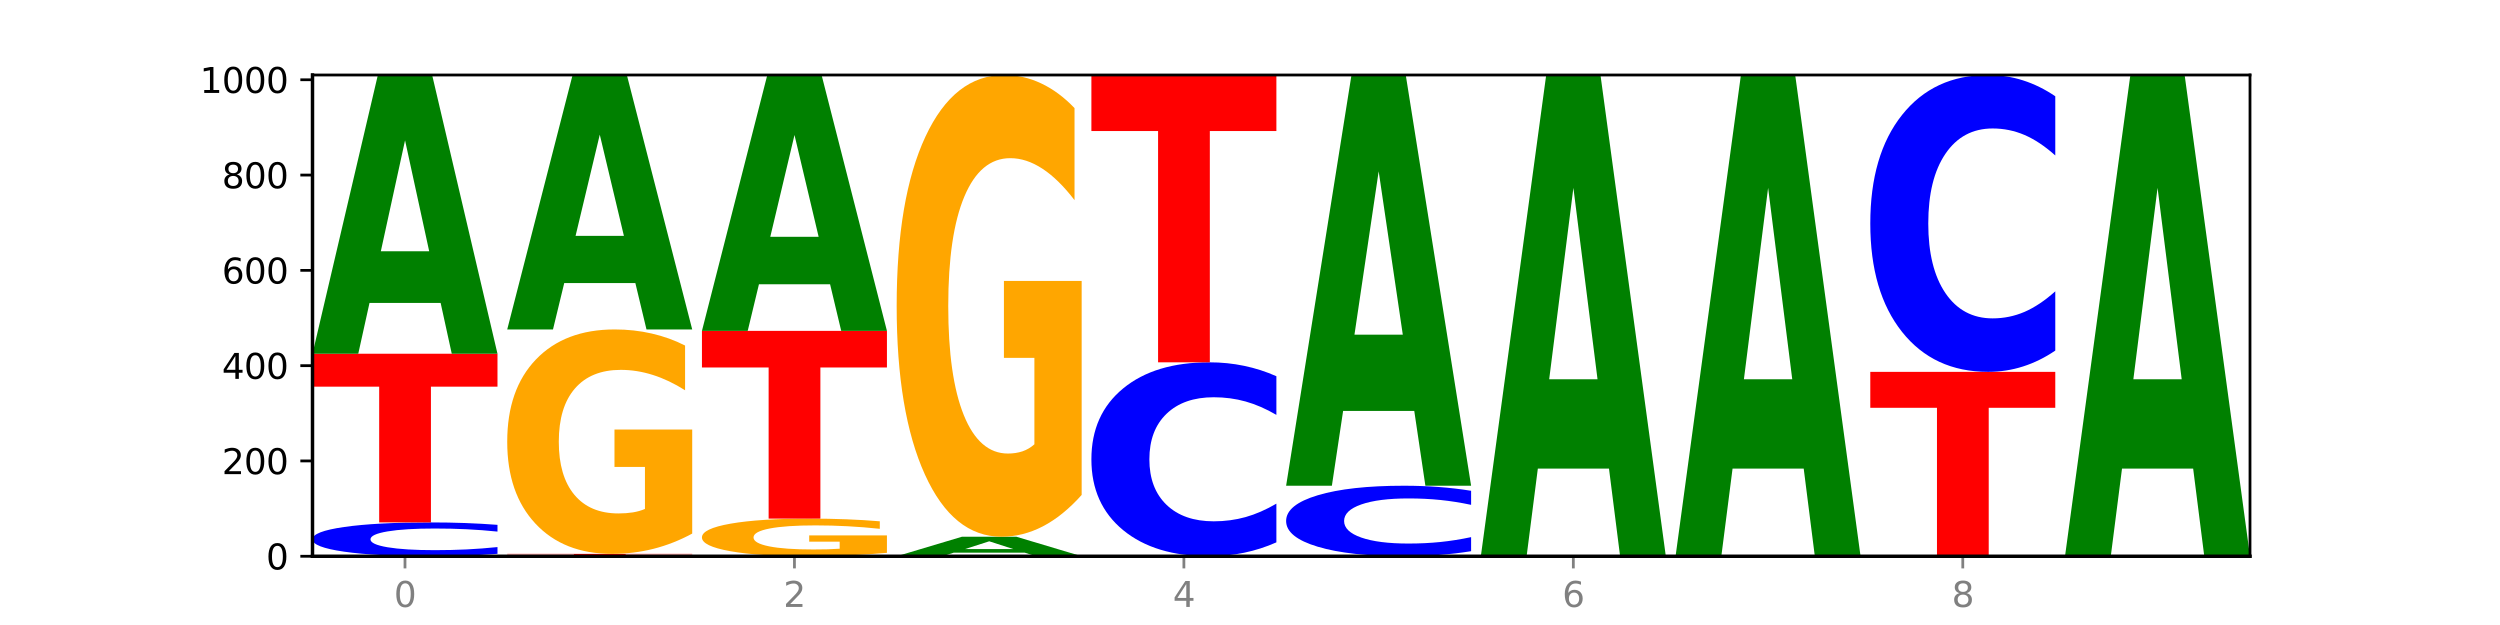
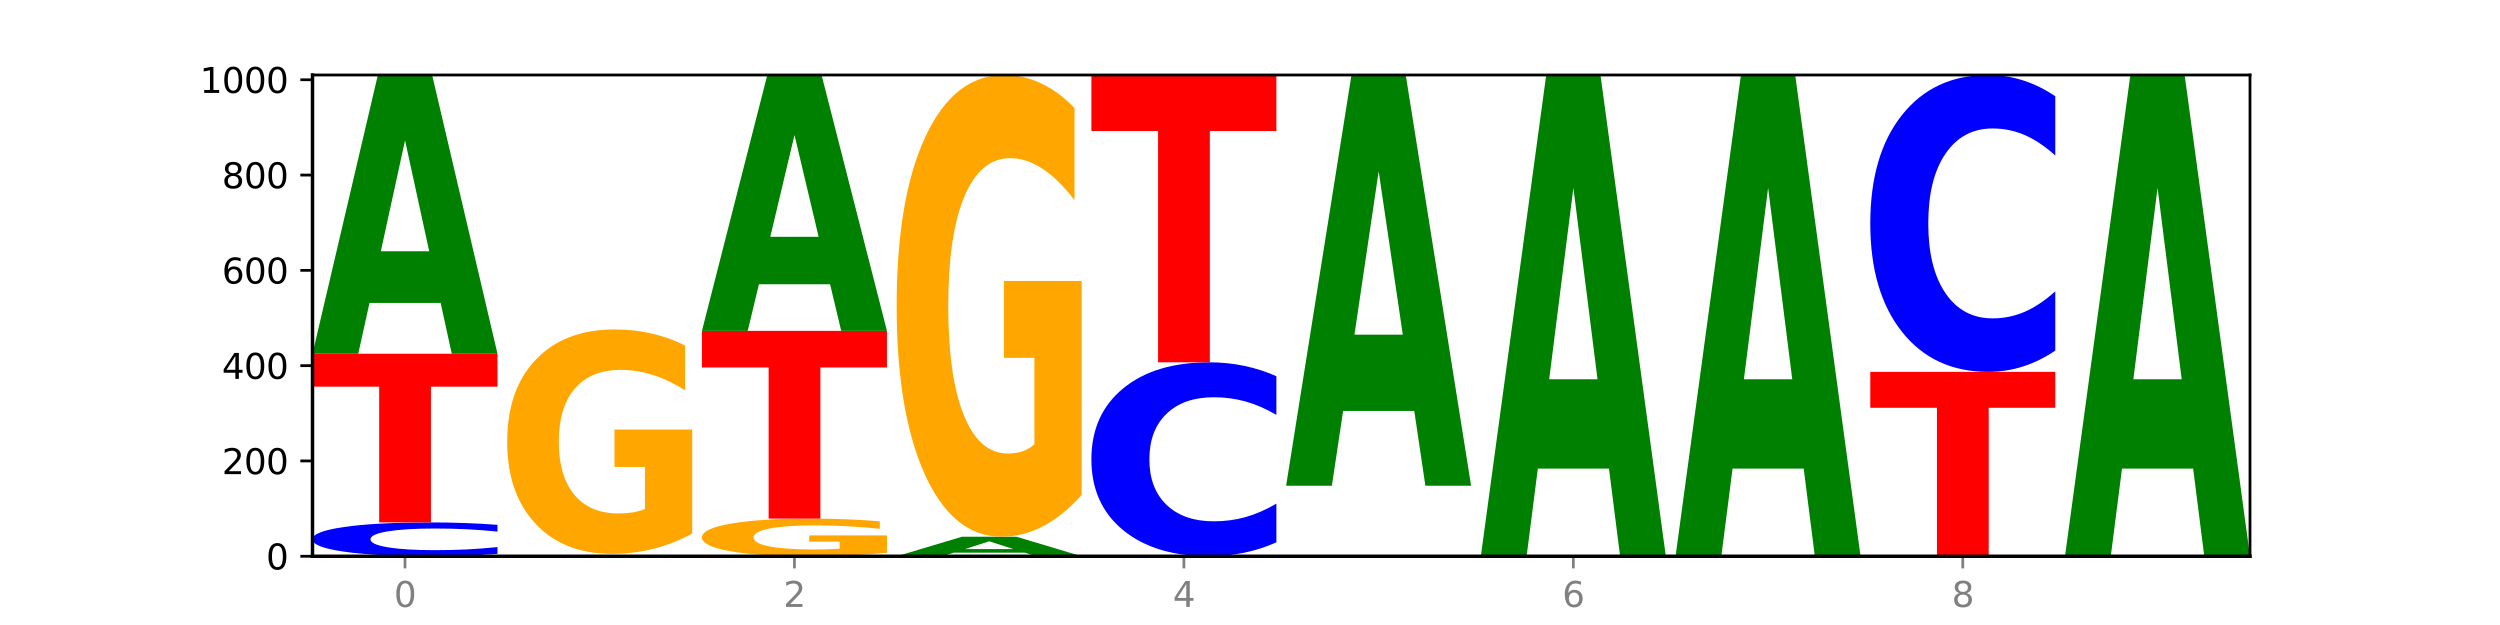
<svg xmlns="http://www.w3.org/2000/svg" xmlns:xlink="http://www.w3.org/1999/xlink" width="720pt" height="180pt" viewBox="0 0 720 180" version="1.1">
  <defs>
    <style type="text/css">*{stroke-linejoin: round; stroke-linecap: butt}</style>
  </defs>
  <g id="figure_1">
    <g id="patch_1">
      <path d="M 0 180  L 720 180  L 720 0  L 0 0  z " style="fill: #ffffff" />
    </g>
    <g id="axes_1">
      <g id="patch_2">
-         <path d="M 90 160.2  L 648 160.2  L 648 21.6  L 90 21.6  z " style="fill: #ffffff" />
+         <path d="M 90 160.2  L 648 21.6  L 90 21.6  z " style="fill: #ffffff" />
      </g>
      <g id="line2d_1">
        <path d="M 90 160.2  L 648 160.2  " clip-path="url(#p08779199e1)" style="fill: none; stroke: #000000; stroke-width: 0.5; stroke-linecap: square" />
      </g>
      <g id="patch_3">
        <path d="M 143.276 159.502  Q 138.82 159.848 134.001 160.023  Q 129.182 160.2 123.934 160.2  Q 108.282 160.2 99.141 158.888  Q 90 157.576 90 155.331  Q 90 153.079 99.141 151.769  Q 108.282 150.457 123.934 150.457  Q 129.182 150.457 134.001 150.634  Q 138.82 150.809 143.276 151.155  L 143.276 153.097  Q 138.78 152.639 134.417 152.425  Q 130.055 152.212 125.236 152.212  Q 116.591 152.212 111.638 153.043  Q 106.698 153.872 106.698 155.331  Q 106.698 156.785 111.638 157.616  Q 116.591 158.445 125.236 158.445  Q 130.055 158.445 134.417 158.232  Q 138.78 158.016 143.276 157.557  L 143.276 159.502  z " clip-path="url(#p08779199e1)" style="fill: #0000ff" />
      </g>
      <g id="patch_4">
        <path d="M 90 101.878  L 143.276 101.878  L 143.276 111.352  L 124.109 111.352  L 124.109 150.457  L 109.204 150.457  L 109.204 111.352  L 90 111.352  L 90 101.878  z " clip-path="url(#p08779199e1)" style="fill: #ff0000" />
      </g>
      <g id="patch_5">
        <path d="M 126.905 87.254  L 106.415 87.254  L 103.18 101.878  L 90 101.878  L 108.823 21.6  L 124.454 21.6  L 143.276 101.878  L 130.107 101.878  L 126.905 87.254  z M 109.683 72.355  L 123.604 72.355  L 116.655 40.422  L 109.683 72.355  z " clip-path="url(#p08779199e1)" style="fill: #008000" />
      </g>
      <g id="patch_6">
-         <path d="M 146.08 159.514  L 199.357 159.514  L 199.357 159.648  L 180.19 159.648  L 180.19 160.2  L 165.285 160.2  L 165.285 159.648  L 146.08 159.648  L 146.08 159.514  z " clip-path="url(#p08779199e1)" style="fill: #ff0000" />
-       </g>
+         </g>
      <g id="patch_7">
        <path d="M 199.357 153.666  Q 193.984 156.59 188.205 158.059  Q 182.426 159.514 176.265 159.514  Q 162.343 159.514 154.212 150.809  Q 146.08 142.104 146.08 127.217  Q 146.08 112.156 154.355 103.518  Q 162.641 94.88 177.053 94.88  Q 182.605 94.88 187.691 96.055  Q 192.79 97.216 197.303 99.513  L 197.303 112.397  Q 192.646 109.446 188.038 107.991  Q 183.429 106.522 178.796 106.522  Q 170.223 106.522 165.578 111.889  Q 160.934 117.243 160.934 127.217  Q 160.934 137.097 165.411 142.491  Q 169.889 147.871 178.127 147.871  Q 180.372 147.871 182.294 147.564  Q 184.217 147.244 185.745 146.576  L 185.745 134.48  L 176.969 134.48  L 176.969 123.705  L 199.357 123.705  L 199.357 153.666  z " clip-path="url(#p08779199e1)" style="fill: #ffa600" />
      </g>
      <g id="patch_8">
-         <path d="M 182.985 81.53  L 162.496 81.53  L 159.261 94.88  L 146.08 94.88  L 164.903 21.6  L 180.534 21.6  L 199.357 94.88  L 186.187 94.88  L 182.985 81.53  z M 165.764 67.93  L 179.684 67.93  L 172.735 38.781  L 165.764 67.93  z " clip-path="url(#p08779199e1)" style="fill: #008000" />
-       </g>
+         </g>
      <g id="patch_9">
        <path d="M 255.437 159.219  Q 250.064 159.71 244.285 159.956  Q 238.506 160.2 232.345 160.2  Q 218.423 160.2 210.292 158.74  Q 202.161 157.28 202.161 154.783  Q 202.161 152.257 210.435 150.808  Q 218.722 149.359 233.133 149.359  Q 238.685 149.359 243.772 149.556  Q 248.87 149.751 253.384 150.136  L 253.384 152.297  Q 248.727 151.802 244.118 151.558  Q 239.509 151.312 234.876 151.312  Q 226.304 151.312 221.659 152.212  Q 217.014 153.11 217.014 154.783  Q 217.014 156.44 221.492 157.345  Q 225.969 158.247 234.208 158.247  Q 236.453 158.247 238.375 158.196  Q 240.297 158.142 241.826 158.03  L 241.826 156.001  L 233.05 156.001  L 233.05 154.194  L 255.437 154.194  L 255.437 159.219  z " clip-path="url(#p08779199e1)" style="fill: #ffa600" />
      </g>
      <g id="patch_10">
        <path d="M 202.161 95.291  L 255.437 95.291  L 255.437 105.836  L 236.27 105.836  L 236.27 149.359  L 221.365 149.359  L 221.365 105.836  L 202.161 105.836  L 202.161 95.291  z " clip-path="url(#p08779199e1)" style="fill: #ff0000" />
      </g>
      <g id="patch_11">
        <path d="M 239.065 81.867  L 218.576 81.867  L 215.341 95.291  L 202.161 95.291  L 220.983 21.6  L 236.615 21.6  L 255.437 95.291  L 242.268 95.291  L 239.065 81.867  z M 221.844 68.19  L 235.765 68.19  L 228.815 38.878  L 221.844 68.19  z " clip-path="url(#p08779199e1)" style="fill: #008000" />
      </g>
      <g id="patch_12">
        <path d="M 295.146 159.175  L 274.657 159.175  L 271.421 160.2  L 258.241 160.2  L 277.064 154.574  L 292.695 154.574  L 311.518 160.2  L 298.348 160.2  L 295.146 159.175  z M 277.924 158.131  L 291.845 158.131  L 284.896 155.893  L 277.924 158.131  z " clip-path="url(#p08779199e1)" style="fill: #008000" />
      </g>
      <g id="patch_13">
        <path d="M 311.518 142.543  Q 306.145 148.558 300.366 151.58  Q 294.587 154.574 288.426 154.574  Q 274.504 154.574 266.372 136.664  Q 258.241 118.755 258.241 88.128  Q 258.241 57.144 266.516 39.372  Q 274.802 21.6 289.214 21.6  Q 294.766 21.6 299.852 24.017  Q 304.951 26.407 309.464 31.131  L 309.464 57.638  Q 304.807 51.568 300.198 48.574  Q 295.59 45.552 290.957 45.552  Q 282.384 45.552 277.739 56.595  Q 273.095 67.609 273.095 88.128  Q 273.095 108.455 277.572 119.552  Q 282.05 130.621 290.288 130.621  Q 292.533 130.621 294.455 129.99  Q 296.378 129.33 297.906 127.957  L 297.906 103.071  L 289.13 103.071  L 289.13 80.904  L 311.518 80.904  L 311.518 142.543  z " clip-path="url(#p08779199e1)" style="fill: #ffa600" />
      </g>
      <g id="patch_14">
        <path d="M 367.598 156.197  Q 363.142 158.181 358.323 159.185  Q 353.504 160.2 348.255 160.2  Q 332.604 160.2 323.463 152.678  Q 314.322 145.155 314.322 132.291  Q 314.322 119.381 323.463 111.871  Q 332.604 104.348 348.255 104.348  Q 353.504 104.348 358.323 105.364  Q 363.142 106.367 367.598 108.352  L 367.598 119.485  Q 363.101 116.855 358.739 115.632  Q 354.376 114.409 349.557 114.409  Q 340.913 114.409 335.96 119.174  Q 331.02 123.927 331.02 132.291  Q 331.02 140.621 335.96 145.386  Q 340.913 150.14 349.557 150.14  Q 354.376 150.14 358.739 148.917  Q 363.101 147.682 367.598 145.052  L 367.598 156.197  z " clip-path="url(#p08779199e1)" style="fill: #0000ff" />
      </g>
      <g id="patch_15">
        <path d="M 314.322 21.6  L 367.598 21.6  L 367.598 37.738  L 348.431 37.738  L 348.431 104.348  L 333.526 104.348  L 333.526 37.738  L 314.322 37.738  L 314.322 21.6  z " clip-path="url(#p08779199e1)" style="fill: #ff0000" />
      </g>
      <g id="patch_16">
-         <path d="M 423.678 158.744  Q 419.222 159.466 414.403 159.831  Q 409.584 160.2 404.336 160.2  Q 388.684 160.2 379.543 157.465  Q 370.402 154.729 370.402 150.051  Q 370.402 145.357 379.543 142.626  Q 388.684 139.89 404.336 139.89  Q 409.584 139.89 414.403 140.259  Q 419.222 140.624 423.678 141.346  L 423.678 145.395  Q 419.182 144.438 414.819 143.993  Q 410.457 143.549 405.638 143.549  Q 396.993 143.549 392.04 145.281  Q 387.1 147.01 387.1 150.051  Q 387.1 153.08 392.04 154.813  Q 396.993 156.542 405.638 156.542  Q 410.457 156.542 414.819 156.097  Q 419.182 155.648 423.678 154.692  L 423.678 158.744  z " clip-path="url(#p08779199e1)" style="fill: #0000ff" />
-       </g>
+         </g>
      <g id="patch_17">
        <path d="M 407.307 118.341  L 386.817 118.341  L 383.582 139.89  L 370.402 139.89  L 389.225 21.6  L 404.856 21.6  L 423.678 139.89  L 410.509 139.89  L 407.307 118.341  z M 390.085 96.387  L 404.006 96.387  L 397.057 49.335  L 390.085 96.387  z " clip-path="url(#p08779199e1)" style="fill: #008000" />
      </g>
      <g id="patch_18">
        <path d="M 463.387 134.951  L 442.898 134.951  L 439.663 160.2  L 426.482 160.2  L 445.305 21.6  L 460.936 21.6  L 479.759 160.2  L 466.589 160.2  L 463.387 134.951  z M 446.166 109.228  L 460.087 109.228  L 453.137 54.096  L 446.166 109.228  z " clip-path="url(#p08779199e1)" style="fill: #008000" />
      </g>
      <g id="patch_19">
        <path d="M 519.467 134.951  L 498.978 134.951  L 495.743 160.2  L 482.563 160.2  L 501.385 21.6  L 517.017 21.6  L 535.839 160.2  L 522.67 160.2  L 519.467 134.951  z M 502.246 109.228  L 516.167 109.228  L 509.217 54.096  L 502.246 109.228  z " clip-path="url(#p08779199e1)" style="fill: #008000" />
      </g>
      <g id="patch_20">
        <path d="M 538.643 107.093  L 591.92 107.093  L 591.92 117.45  L 572.752 117.45  L 572.752 160.2  L 557.847 160.2  L 557.847 117.45  L 538.643 117.45  L 538.643 107.093  z " clip-path="url(#p08779199e1)" style="fill: #ff0000" />
      </g>
      <g id="patch_21">
        <path d="M 591.92 100.965  Q 587.463 104.002 582.644 105.539  Q 577.825 107.093 572.577 107.093  Q 556.926 107.093 547.784 95.578  Q 538.643 84.064 538.643 64.373  Q 538.643 44.611 547.784 33.114  Q 556.926 21.6 572.577 21.6  Q 577.825 21.6 582.644 23.154  Q 587.463 24.691 591.92 27.728  L 591.92 44.77  Q 587.423 40.744 583.06 38.872  Q 578.698 37 573.879 37  Q 565.234 37 560.281 44.293  Q 555.342 51.569 555.342 64.373  Q 555.342 77.124 560.281 84.417  Q 565.234 91.693 573.879 91.693  Q 578.698 91.693 583.06 89.821  Q 587.423 87.932 591.92 83.905  L 591.92 100.965  z " clip-path="url(#p08779199e1)" style="fill: #0000ff" />
      </g>
      <g id="patch_22">
        <path d="M 631.628 134.951  L 611.139 134.951  L 607.904 160.2  L 594.724 160.2  L 613.546 21.6  L 629.177 21.6  L 648 160.2  L 634.831 160.2  L 631.628 134.951  z M 614.407 109.228  L 628.328 109.228  L 621.378 54.096  L 614.407 109.228  z " clip-path="url(#p08779199e1)" style="fill: #008000" />
      </g>
      <g id="matplotlib.axis_1">
        <g id="xtick_1">
          <g id="line2d_2">
            <defs>
              <path id="m99895e1638" d="M 0 0  L 0 3.5  " style="stroke: #808080; stroke-width: 0.8" />
            </defs>
            <g>
              <use xlink:href="#m99895e1638" x="116.638" y="160.2" style="fill: #808080; stroke: #808080; stroke-width: 0.8" />
            </g>
          </g>
          <g id="text_1">
            <g style="fill: #808080" transform="translate(113.457 174.798) scale(0.1 -0.1)">
              <defs>
                <path id="DejaVuSans-30" d="M 2034 4250  Q 1547 4250 1301 3770  Q 1056 3291 1056 2328  Q 1056 1369 1301 889  Q 1547 409 2034 409  Q 2525 409 2770 889  Q 3016 1369 3016 2328  Q 3016 3291 2770 3770  Q 2525 4250 2034 4250  z M 2034 4750  Q 2819 4750 3233 4129  Q 3647 3509 3647 2328  Q 3647 1150 3233 529  Q 2819 -91 2034 -91  Q 1250 -91 836 529  Q 422 1150 422 2328  Q 422 3509 836 4129  Q 1250 4750 2034 4750  z " transform="scale(0.016)" />
              </defs>
              <use xlink:href="#DejaVuSans-30" />
            </g>
          </g>
        </g>
        <g id="xtick_2">
          <g id="line2d_3">
            <g>
              <use xlink:href="#m99895e1638" x="228.799" y="160.2" style="fill: #808080; stroke: #808080; stroke-width: 0.8" />
            </g>
          </g>
          <g id="text_2">
            <g style="fill: #808080" transform="translate(225.618 174.798) scale(0.1 -0.1)">
              <defs>
                <path id="DejaVuSans-32" d="M 1228 531  L 3431 531  L 3431 0  L 469 0  L 469 531  Q 828 903 1448 1529  Q 2069 2156 2228 2338  Q 2531 2678 2651 2914  Q 2772 3150 2772 3378  Q 2772 3750 2511 3984  Q 2250 4219 1831 4219  Q 1534 4219 1204 4116  Q 875 4013 500 3803  L 500 4441  Q 881 4594 1212 4672  Q 1544 4750 1819 4750  Q 2544 4750 2975 4387  Q 3406 4025 3406 3419  Q 3406 3131 3298 2873  Q 3191 2616 2906 2266  Q 2828 2175 2409 1742  Q 1991 1309 1228 531  z " transform="scale(0.016)" />
              </defs>
              <use xlink:href="#DejaVuSans-32" />
            </g>
          </g>
        </g>
        <g id="xtick_3">
          <g id="line2d_4">
            <g>
              <use xlink:href="#m99895e1638" x="340.96" y="160.2" style="fill: #808080; stroke: #808080; stroke-width: 0.8" />
            </g>
          </g>
          <g id="text_3">
            <g style="fill: #808080" transform="translate(337.779 174.798) scale(0.1 -0.1)">
              <defs>
                <path id="DejaVuSans-34" d="M 2419 4116  L 825 1625  L 2419 1625  L 2419 4116  z M 2253 4666  L 3047 4666  L 3047 1625  L 3713 1625  L 3713 1100  L 3047 1100  L 3047 0  L 2419 0  L 2419 1100  L 313 1100  L 313 1709  L 2253 4666  z " transform="scale(0.016)" />
              </defs>
              <use xlink:href="#DejaVuSans-34" />
            </g>
          </g>
        </g>
        <g id="xtick_4">
          <g id="line2d_5">
            <g>
              <use xlink:href="#m99895e1638" x="453.121" y="160.2" style="fill: #808080; stroke: #808080; stroke-width: 0.8" />
            </g>
          </g>
          <g id="text_4">
            <g style="fill: #808080" transform="translate(449.939 174.798) scale(0.1 -0.1)">
              <defs>
                <path id="DejaVuSans-36" d="M 2113 2584  Q 1688 2584 1439 2293  Q 1191 2003 1191 1497  Q 1191 994 1439 701  Q 1688 409 2113 409  Q 2538 409 2786 701  Q 3034 994 3034 1497  Q 3034 2003 2786 2293  Q 2538 2584 2113 2584  z M 3366 4563  L 3366 3988  Q 3128 4100 2886 4159  Q 2644 4219 2406 4219  Q 1781 4219 1451 3797  Q 1122 3375 1075 2522  Q 1259 2794 1537 2939  Q 1816 3084 2150 3084  Q 2853 3084 3261 2657  Q 3669 2231 3669 1497  Q 3669 778 3244 343  Q 2819 -91 2113 -91  Q 1303 -91 875 529  Q 447 1150 447 2328  Q 447 3434 972 4092  Q 1497 4750 2381 4750  Q 2619 4750 2861 4703  Q 3103 4656 3366 4563  z " transform="scale(0.016)" />
              </defs>
              <use xlink:href="#DejaVuSans-36" />
            </g>
          </g>
        </g>
        <g id="xtick_5">
          <g id="line2d_6">
            <g>
              <use xlink:href="#m99895e1638" x="565.281" y="160.2" style="fill: #808080; stroke: #808080; stroke-width: 0.8" />
            </g>
          </g>
          <g id="text_5">
            <g style="fill: #808080" transform="translate(562.1 174.798) scale(0.1 -0.1)">
              <defs>
                <path id="DejaVuSans-38" d="M 2034 2216  Q 1584 2216 1326 1975  Q 1069 1734 1069 1313  Q 1069 891 1326 650  Q 1584 409 2034 409  Q 2484 409 2743 651  Q 3003 894 3003 1313  Q 3003 1734 2745 1975  Q 2488 2216 2034 2216  z M 1403 2484  Q 997 2584 770 2862  Q 544 3141 544 3541  Q 544 4100 942 4425  Q 1341 4750 2034 4750  Q 2731 4750 3128 4425  Q 3525 4100 3525 3541  Q 3525 3141 3298 2862  Q 3072 2584 2669 2484  Q 3125 2378 3379 2068  Q 3634 1759 3634 1313  Q 3634 634 3220 271  Q 2806 -91 2034 -91  Q 1263 -91 848 271  Q 434 634 434 1313  Q 434 1759 690 2068  Q 947 2378 1403 2484  z M 1172 3481  Q 1172 3119 1398 2916  Q 1625 2713 2034 2713  Q 2441 2713 2670 2916  Q 2900 3119 2900 3481  Q 2900 3844 2670 4047  Q 2441 4250 2034 4250  Q 1625 4250 1398 4047  Q 1172 3844 1172 3481  z " transform="scale(0.016)" />
              </defs>
              <use xlink:href="#DejaVuSans-38" />
            </g>
          </g>
        </g>
      </g>
      <g id="matplotlib.axis_2">
        <g id="ytick_1">
          <g id="line2d_7">
            <defs>
              <path id="mff612a75aa" d="M 0 0  L -3.5 0  " style="stroke: #000000; stroke-width: 0.8" />
            </defs>
            <g>
              <use xlink:href="#mff612a75aa" x="90" y="160.2" style="stroke: #000000; stroke-width: 0.8" />
            </g>
          </g>
          <g id="text_6">
            <g transform="translate(76.638 163.999) scale(0.1 -0.1)">
              <use xlink:href="#DejaVuSans-30" />
            </g>
          </g>
        </g>
        <g id="ytick_2">
          <g id="line2d_8">
            <g>
              <use xlink:href="#mff612a75aa" x="90" y="132.754" style="stroke: #000000; stroke-width: 0.8" />
            </g>
          </g>
          <g id="text_7">
            <g transform="translate(63.913 136.554) scale(0.1 -0.1)">
              <use xlink:href="#DejaVuSans-32" />
              <use xlink:href="#DejaVuSans-30" x="63.623" />
              <use xlink:href="#DejaVuSans-30" x="127.246" />
            </g>
          </g>
        </g>
        <g id="ytick_3">
          <g id="line2d_9">
            <g>
              <use xlink:href="#mff612a75aa" x="90" y="105.309" style="stroke: #000000; stroke-width: 0.8" />
            </g>
          </g>
          <g id="text_8">
            <g transform="translate(63.913 109.108) scale(0.1 -0.1)">
              <use xlink:href="#DejaVuSans-34" />
              <use xlink:href="#DejaVuSans-30" x="63.623" />
              <use xlink:href="#DejaVuSans-30" x="127.246" />
            </g>
          </g>
        </g>
        <g id="ytick_4">
          <g id="line2d_10">
            <g>
              <use xlink:href="#mff612a75aa" x="90" y="77.863" style="stroke: #000000; stroke-width: 0.8" />
            </g>
          </g>
          <g id="text_9">
            <g transform="translate(63.913 81.663) scale(0.1 -0.1)">
              <use xlink:href="#DejaVuSans-36" />
              <use xlink:href="#DejaVuSans-30" x="63.623" />
              <use xlink:href="#DejaVuSans-30" x="127.246" />
            </g>
          </g>
        </g>
        <g id="ytick_5">
          <g id="line2d_11">
            <g>
              <use xlink:href="#mff612a75aa" x="90" y="50.418" style="stroke: #000000; stroke-width: 0.8" />
            </g>
          </g>
          <g id="text_10">
            <g transform="translate(63.913 54.217) scale(0.1 -0.1)">
              <use xlink:href="#DejaVuSans-38" />
              <use xlink:href="#DejaVuSans-30" x="63.623" />
              <use xlink:href="#DejaVuSans-30" x="127.246" />
            </g>
          </g>
        </g>
        <g id="ytick_6">
          <g id="line2d_12">
            <g>
              <use xlink:href="#mff612a75aa" x="90" y="22.972" style="stroke: #000000; stroke-width: 0.8" />
            </g>
          </g>
          <g id="text_11">
            <g transform="translate(57.55 26.771) scale(0.1 -0.1)">
              <defs>
                <path id="DejaVuSans-31" d="M 794 531  L 1825 531  L 1825 4091  L 703 3866  L 703 4441  L 1819 4666  L 2450 4666  L 2450 531  L 3481 531  L 3481 0  L 794 0  L 794 531  z " transform="scale(0.016)" />
              </defs>
              <use xlink:href="#DejaVuSans-31" />
              <use xlink:href="#DejaVuSans-30" x="63.623" />
              <use xlink:href="#DejaVuSans-30" x="127.246" />
              <use xlink:href="#DejaVuSans-30" x="190.869" />
            </g>
          </g>
        </g>
      </g>
      <g id="patch_23">
        <path d="M 90 160.2  L 90 21.6  " style="fill: none; stroke: #000000; stroke-linejoin: miter; stroke-linecap: square" />
      </g>
      <g id="patch_24">
        <path d="M 648 160.2  L 648 21.6  " style="fill: none; stroke: #000000; stroke-width: 0.8; stroke-linejoin: miter; stroke-linecap: square" />
      </g>
      <g id="patch_25">
        <path d="M 90 160.2  L 648 160.2  " style="fill: none; stroke: #000000; stroke-linejoin: miter; stroke-linecap: square" />
      </g>
      <g id="patch_26">
        <path d="M 90 21.6  L 648 21.6  " style="fill: none; stroke: #000000; stroke-width: 0.8; stroke-linejoin: miter; stroke-linecap: square" />
      </g>
    </g>
  </g>
  <defs>
    <clipPath id="p08779199e1">
      <rect x="90" y="21.6" width="558" height="138.6" />
    </clipPath>
  </defs>
</svg>